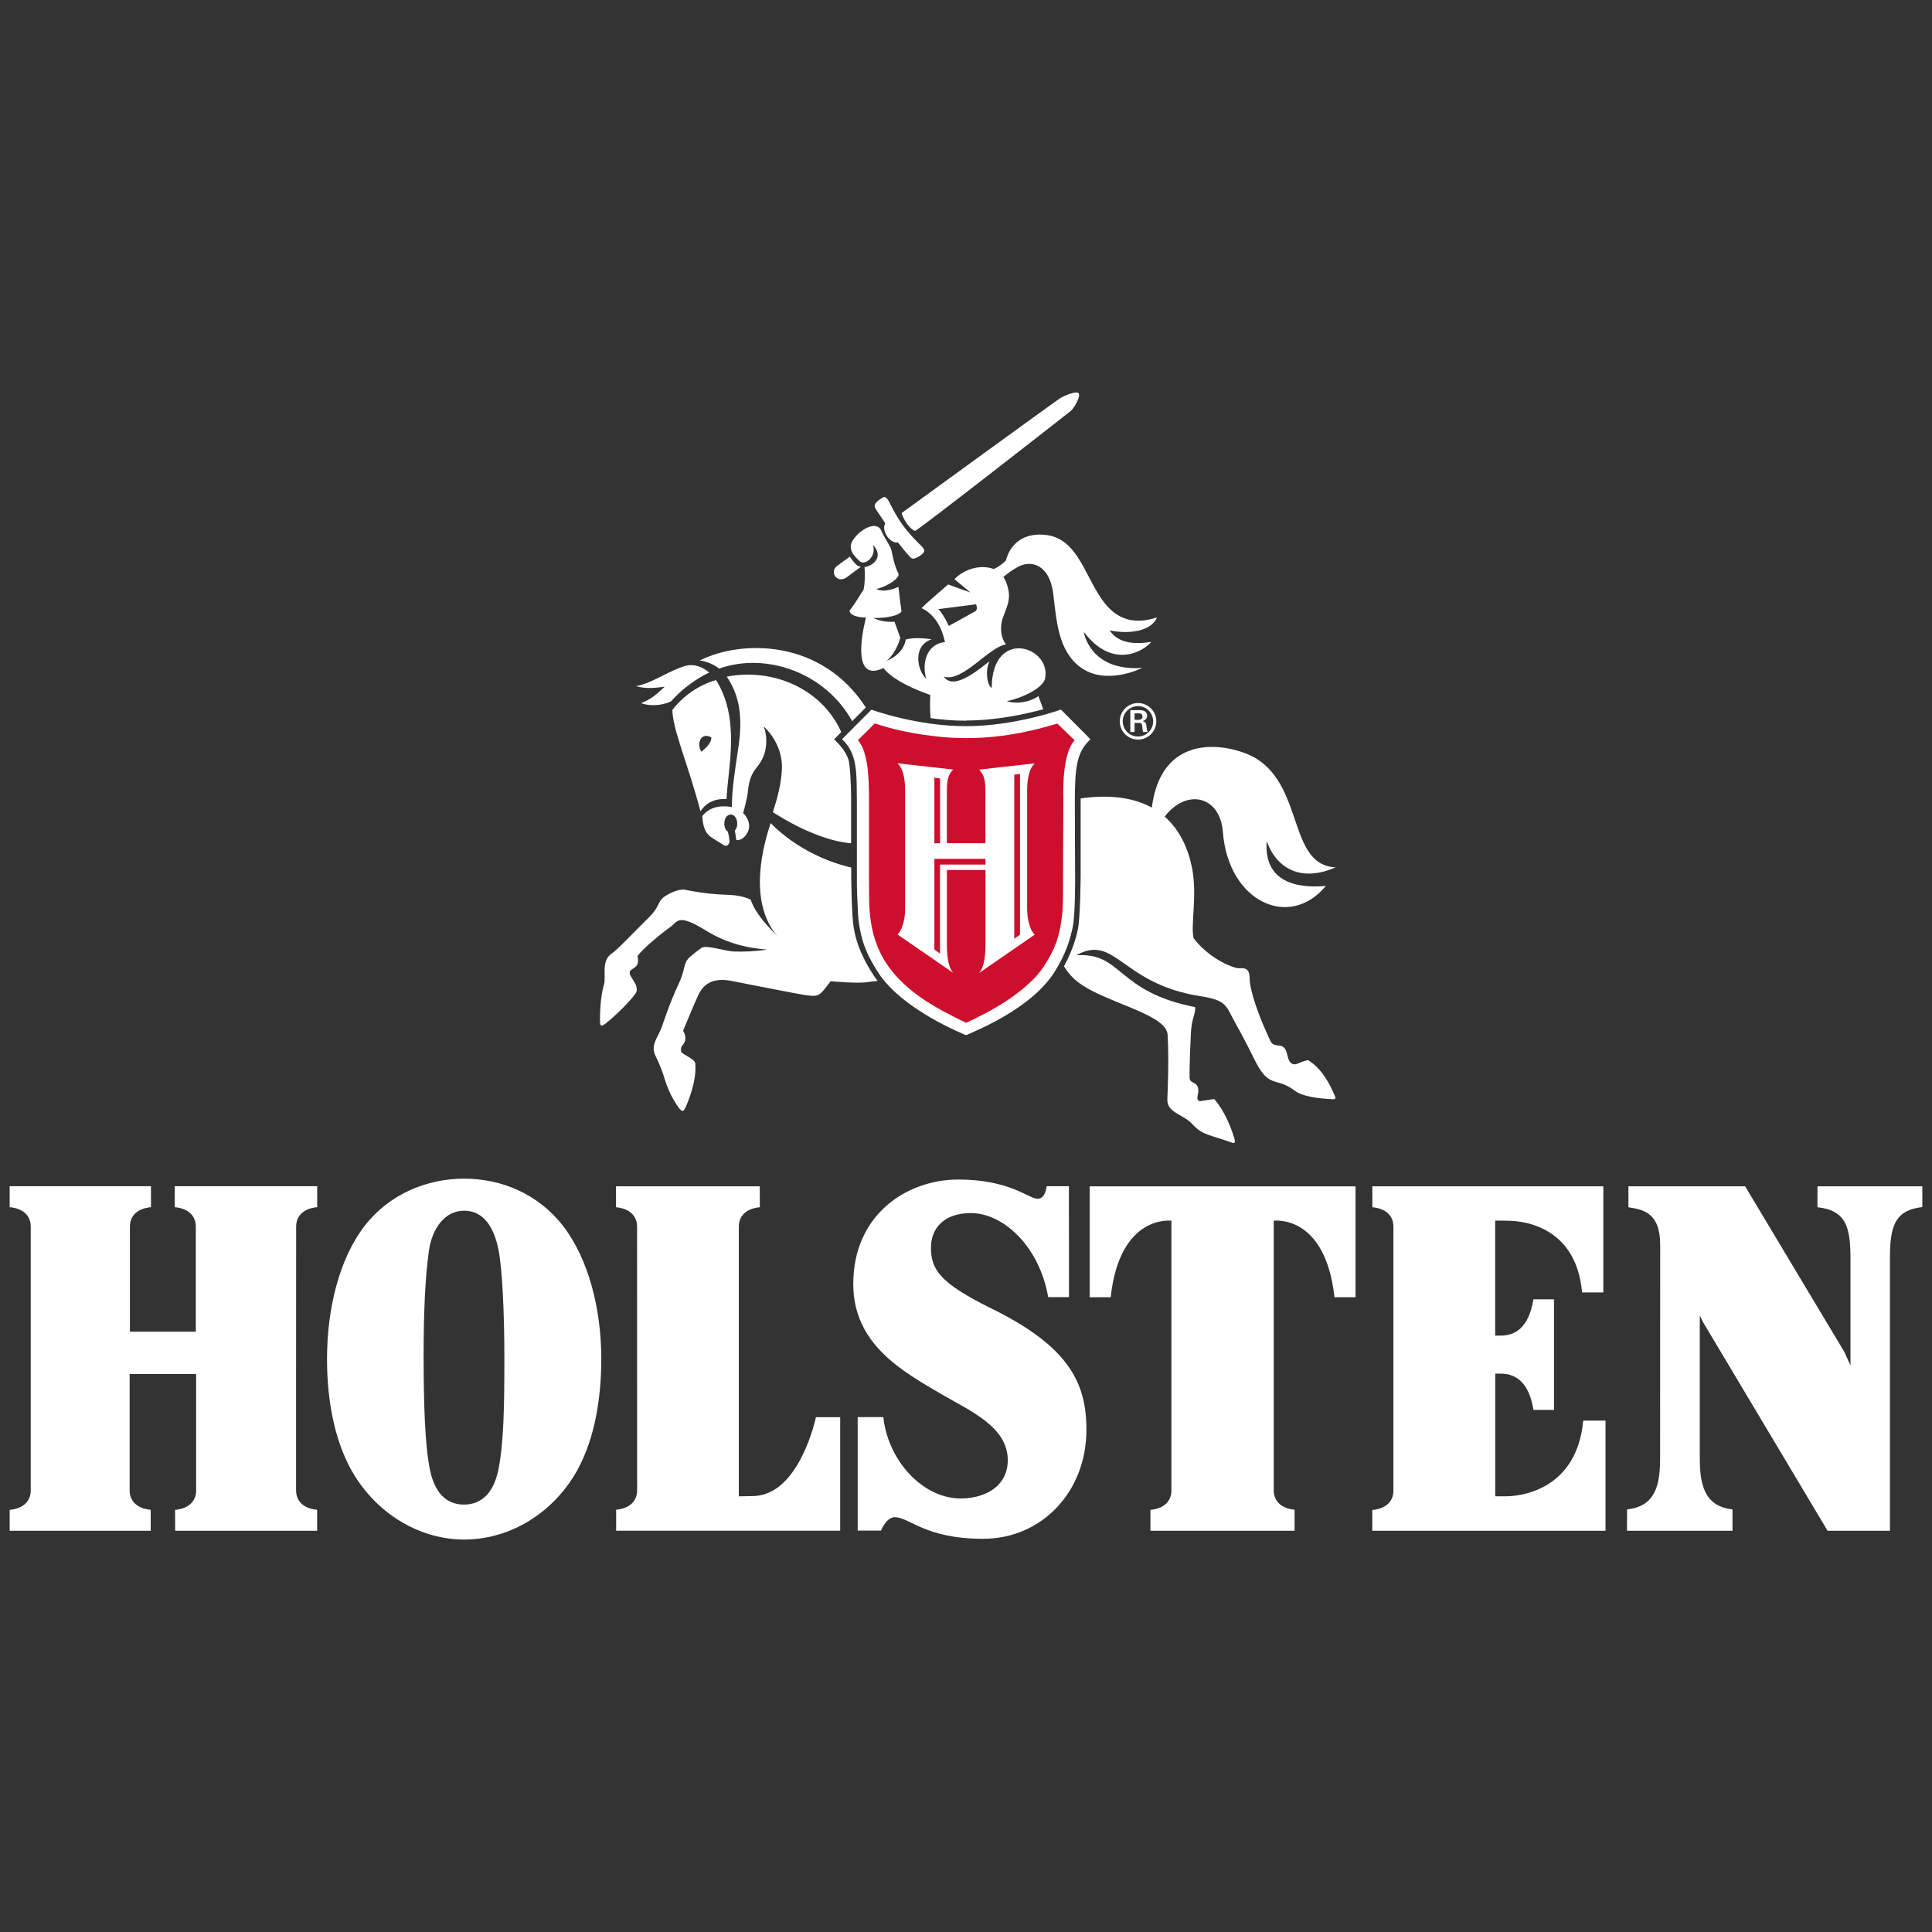
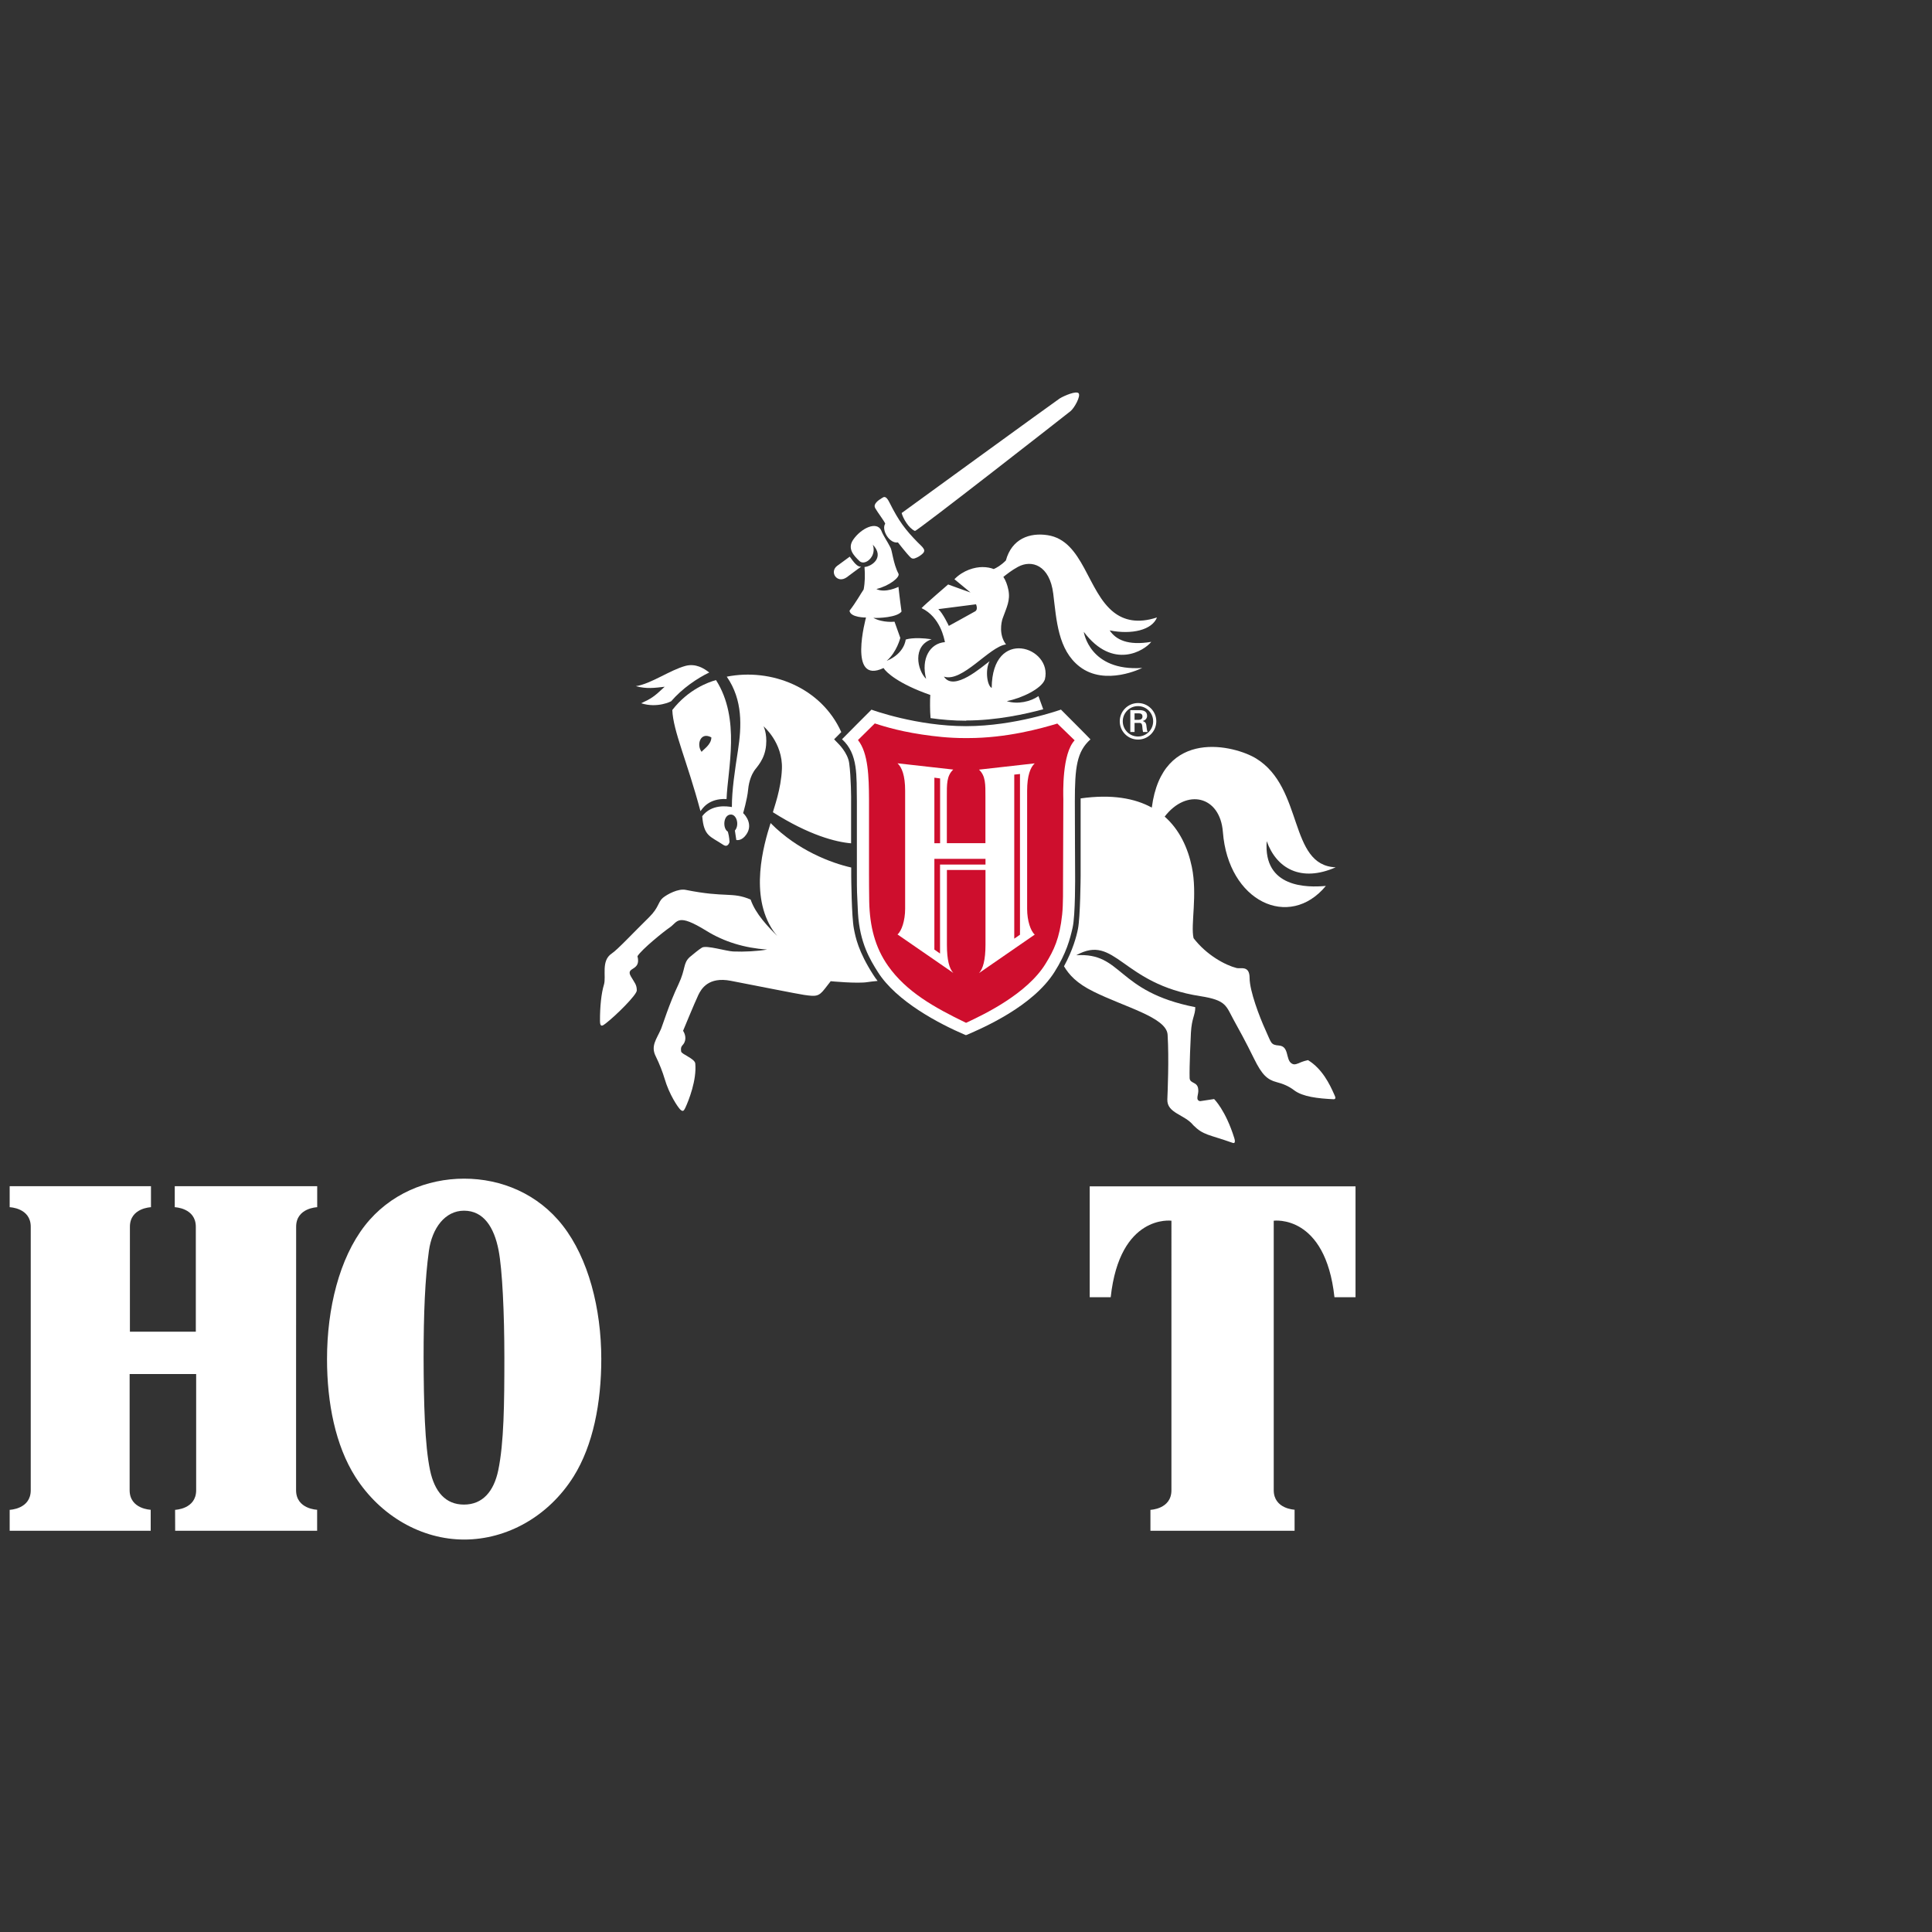
<svg xmlns="http://www.w3.org/2000/svg" version="1.1" id="Ebene_1" x="0px" y="0px" viewBox="0 0 283.46 283.46" style="enable-background:new 0 0 283.46 283.46;" xml:space="preserve">
  <rect x="0" y="0" width="283.46" height="283.46" fill="#333333" stroke="none" />
  <style type="text/css"> .st0{fill:#FFFFFF;} .st1{fill-rule:evenodd;clip-rule:evenodd;fill:#FFFFFF;} .st2{fill:#CE0E2D;} </style>
  <g>
    <path class="st0" d="M100.57,97.7c-2.25,0.6-5.12,2.67-7.28,2.97c1.55,0.43,2.76,0.26,4.23,0.09c-1.62,1.53-1.98,1.73-3.45,2.42 c2.41,0.77,4.4-0.29,4.4-0.29c1.63-1.89,3.84-3.39,5.59-4.22C103.28,98.05,102.06,97.3,100.57,97.7" />
    <path class="st1" d="M164.73,105.83c0-1.23,1-2.23,2.23-2.23c1.24,0,2.23,1,2.23,2.23c0,1.23-1,2.23-2.23,2.23 C165.73,108.06,164.73,107.06,164.73,105.83 M164.29,105.83c0-1.48,1.2-2.68,2.68-2.68c1.48,0,2.68,1.2,2.68,2.68 c0,1.48-1.2,2.68-2.68,2.68C165.48,108.51,164.29,107.3,164.29,105.83z" />
    <path class="st1" d="M166.46,105.61h0.63c0.33-0.01,0.53-0.17,0.53-0.49c0-0.33-0.21-0.46-0.53-0.46h-0.63V105.61 M166.46,107.4 h-0.62v-3.21h1.36c0.56,0,1.1,0.18,1.1,0.82c0,0.41-0.26,0.68-0.65,0.77c0.27,0.11,0.39,0.2,0.45,0.33 c0.04,0.07,0.06,0.15,0.08,0.24l0.04,0.32l0.06,0.4c0.02,0.12,0.05,0.24,0.1,0.33h-0.68c-0.06-0.28-0.09-0.56-0.11-0.85 c-0.01-0.09-0.03-0.21-0.07-0.3c-0.05-0.1-0.13-0.17-0.27-0.18h-0.79V107.4z" />
    <path class="st0" d="M137.67,89.37c0.1-0.02,5.53-0.71,5.53-0.71s0.34,0.76-0.12,1.03c-0.46,0.27-3.87,2.14-3.87,2.14 S138.36,90,137.67,89.37 M141.75,105.71c4.47,0,8.78-0.96,11.31-1.65l-0.7-1.93c-1.1,0.79-3.04,1.26-4.64,0.74 c2.16-0.43,5.08-1.8,5.58-3.18c1.19-4.74-7.73-7.8-7.8,1.24c-0.66-0.3-1-2.61-0.31-3.92c-1.09,0.79-5.24,4.53-6.7,2.26 c2.69,0.91,6.65-4.4,9.11-4.72c-1.08-1.41-0.69-3.25-0.5-3.8c0.59-1.66,1.17-2.66,0.84-4.24c-0.15-0.72-0.39-1.36-0.73-1.87 c0.57-0.44,1.19-0.95,2.14-1.47c2.01-1.1,4.66-0.26,5.18,3.94c0.48,3.9,0.69,8.23,3.86,10.69c3.79,2.94,9.19,0.2,9.19,0.2 c-7.76,0.52-8.57-5.3-8.57-5.3c4.27,5.69,8.92,2.74,9.9,1.47c-3.45,0.58-5.2-0.32-6.1-1.68c3.24,0.65,6.21-0.05,6.94-1.9 c-2.84,0.93-4.85,0.4-6.33-0.75c-3.9-3.03-4.46-10.51-9.71-11.32c-2.64-0.41-5.26,0.52-6.13,3.71c-0.7,0.71-1.37,1.08-1.78,1.26 c-0.46-0.18-1-0.29-1.66-0.29c-1.11,0-2.8,0.44-4.11,1.78c0.53,0.45,1.65,1.37,2.36,1.95c-0.35-0.11-3.28-1.18-3.28-1.18 s-3.33,2.86-3.9,3.47c2.79,1.34,3.32,4.54,3.43,4.99c-2.21,0.17-3.54,2.44-2.76,5.39c-1.31-1.27-2.04-4.83,0.81-5.81 c-2.72-0.39-3.81,0.05-3.81,0.05s-0.14,2.02-2.79,3.12c1.49-1.29,2-3.37,2-3.37l-0.85-2.38c0,0-1.68,0.21-3.11-0.56 c0.71,0.06,3.52-0.06,4.14-0.93c-0.25-1.74-0.45-3.62-0.45-3.62s-1.94,0.97-3.24,0.32c1.87-0.45,3.51-1.73,3.24-2.26 c-0.78-1.47-0.93-3.5-1.19-3.86c-0.48-0.95-0.99-1.6-1.35-2.5c-0.67-1.38-2.94-0.3-4.1,1.38c-0.91,1.32,0.1,2.34,0.88,3.1 c0.56,0.56,1.46,0.1,1.89-0.7c0.25-0.48,0.32-1.07,0.1-1.67c1.77,1.84-0.11,3.19-1.21,3.28c0.09,1.17,0.07,2.27-0.13,3.3 c-0.34,0.48-1.12,1.9-2.07,3.11c0.13,1.03,2.42,1,2.42,1s-2.73,9.93,2.57,7.41c0.38,0.63,2.2,2.33,6.86,3.95 c-0.05,0.72-0.06,2.32,0.04,3.4c1.62,0.23,3.37,0.38,5.18,0.38H141.75z" />
    <path class="st0" d="M191.91,155.54c-1.46,0.3-1.77,0.89-2.42,0.48c-0.88-0.58-0.33-2.49-1.82-2.62c-1.28-0.1-1.12-0.38-2-2.28 c-0.87-1.9-2.33-5.73-2.33-7.63c0-1.9-1.32-1.31-1.9-1.46c-1.69-0.43-4.42-1.91-6.32-4.38c-0.46-1.96,0.6-6.34-0.26-10.48 c-0.57-2.74-1.78-5.42-3.98-7.36c3.21-4.18,8.13-3.07,8.54,2.26c0.78,10.21,9.73,14.41,15.11,7.91c-2.72,0.25-9.2,0.32-8.68-6.57 c1.43,4.01,5.03,6.08,10.12,3.84c-6.94-0.27-4.65-11.66-11.68-15.97c-3.05-1.87-13.76-4.67-15.3,7.21 c-2.49-1.37-5.88-1.99-10.44-1.35c0,0.22-0.01,0.39,0,0.46v10.85c0,0.25-0.05,6.08-0.39,7.82c-0.21,1.08-0.74,3.09-2.05,5.5 c0.74,1.25,1.87,2.5,4.3,3.7c4.62,2.3,10.75,3.8,10.9,6.34c0.22,3.6,0,8.47-0.04,9.49c-0.07,2.05,2.52,2.18,3.82,3.8 c1.47,1.47,2.24,1.33,5.77,2.58c0.43,0.16,0.33-0.41,0.24-0.68c-1.29-4.15-2.97-5.75-2.97-5.75l-2.05,0.31 c-0.79-0.16-0.15-1.02-0.28-1.76c-0.1-1.14-1.23-0.77-1.26-1.64c-0.05-1.68,0.15-5.86,0.19-6.62c0.12-2.22,0.64-2.56,0.64-3.77 c-11.69-2.3-10.62-8.05-17.46-7.62c5.77-3.21,6.6,4.21,18.18,6c3.85,0.6,3.77,1.4,4.93,3.52c0.69,1.25,1.68,3.02,2.99,5.69 c1.14,2.32,1.92,3.05,3.3,3.41c0.86,0.22,1.75,0.56,2.59,1.21c1.23,0.92,3.4,1.19,5.82,1.3c0.42-0.07,0.08-0.56,0-0.78 C195.11,159.12,194.01,156.82,191.91,155.54" />
    <path class="st0" d="M124.59,111.96c-0.21-1.54-1.64-2.9-1.65-2.91l-0.56-0.58c0,0,0.43-0.44,1.05-1.06 c-2.94-6.55-10.29-9.42-16.8-8.13c2.38,3.43,2.18,7.34,1.64,10.83c-0.44,2.86-0.9,5.83-0.89,8.3c-0.73-0.13-2.99-0.45-4.35,1.34 c0.23,2.97,1.18,2.93,3.08,4.2c0.71,0.48,0.92-0.41,0.92-0.41s-0.01-0.73-0.24-1.52c-0.78-0.45-0.7-2.42,0.38-2.51 c0.9-0.08,1.36,1.53,0.65,2.35c0.08,0.5,0.21,1.38,0.21,1.38s0.62,0.17,1.24-0.52c1.41-1.57,0.11-3.12-0.24-3.42 c0,0,0.6-2.03,0.73-3.42c0.13-1.39,0.57-2.29,0.88-2.77c0.37-0.57,1.57-1.64,1.76-3.78c0.16-1.76-0.38-2.77-0.38-2.77 s2.85,2.39,2.7,6.25c-0.12,3.02-1.2,5.8-1.32,6.36c5.31,3.37,9.22,4.37,11.47,4.56v-6.13 C124.89,117.45,124.87,113.98,124.59,111.96" />
    <path class="st0" d="M125.28,136.25c-0.34-1.74-0.39-7.57-0.39-7.82c0,0,0-0.49,0-1.15c-2.92-0.66-7.87-2.5-11.83-6.52 c-1.04,3.25-3.12,10.61,0.37,15.78c0.15,0.22,0.37,0.5,0.62,0.8c-1.32-1.33-3.19-3.23-3.92-5.36c-2.76-1.17-3.63-0.23-9.53-1.42 c-1.08-0.22-2.68,0.63-3.33,1.16c-0.73,0.6-0.58,1.42-2.02,2.84c-2.48,2.44-4.66,4.79-5.5,5.34c-1.61,1.07-0.77,3.36-1.14,4.57 c-0.38,1.25-0.59,3.17-0.58,5.35c0.01,0.94,0.37,0.71,0.85,0.33c1.5-1.16,4.55-4.18,4.55-4.83c0-0.86-0.31-1.1-0.87-2.07 c-0.84-1.46,1.55-0.7,0.97-2.96c0.65-1.03,3.87-3.63,4.73-4.21c1.23-0.84,1.06-2.18,5.42,0.51c2.56,1.58,5.51,2.49,8.87,2.73 c-1.43,0.24-3.35,0.35-4.97,0.28c-1.06-0.05-3.93-0.95-4.58-0.57c-0.46,0.27-1.28,0.96-1.8,1.39c-1.01,0.93-0.56,1.68-1.65,3.99 c-1.39,2.92-2.34,6.04-2.56,6.55c-0.67,1.54-1.56,2.5-0.77,4.04c0.52,1.04,1.04,2.4,1.28,3.23c0.69,2.38,1.98,4.24,2.3,4.55 c0.36,0.34,0.51,0.26,0.74-0.22c0.52-1.12,1.7-4.1,1.47-6.53c-0.07-0.71-2.01-1.35-2.07-1.75c-0.11-0.7,0.13-0.82,0.31-1.06 c0.55-0.71,0.25-1.57-0.03-1.98c0,0,1.69-4.1,2.24-5.26c0.43-0.89,1.48-2.71,4.75-2.08c3.27,0.63,9.94,1.96,10.76,2.07 c1.75,0.25,2.15,0.25,3.03-0.88c0.88-1.13,0.88-1.13,0.88-1.13s3.91,0.38,5.42,0.13c0.26-0.05,0.79-0.1,1.46-0.17 c-0.23-0.3-0.46-0.61-0.65-0.92C125.93,139.6,125.52,137.52,125.28,136.25" />
-     <path class="st0" d="M102.66,96.91c1.16,0.1,2.44,0.81,2.83,1.19c7.02-2.48,15.64,0.65,19.54,7.71c0.75-0.75,1.49-1.5,2-2.01 C120.53,93.72,108.74,93.84,102.66,96.91" />
    <path class="st0" d="M157.7,117.59c0,0.86,0.02,6.45,0.02,6.45l0.02,4.4c0,0,0.05,5.84-0.37,7.67c-0.38,1.68-0.92,3.76-2.67,6.52 c-3.2,5.05-10.51,8.19-12.84,9.2c-0.08,0.03-0.13,0.04-0.13,0.04s0,0.02-0.14-0.04c-3.72-1.59-10.06-4.88-12.8-9.23 c-1.11-1.76-2.65-4.25-2.91-8.63c-0.15-3.04-0.16-3.21-0.16-5.52c0,0,0.01-9.98,0-10.85c-0.06-3.79,0.21-6.96-2.18-9.14 c0.24-0.26,3.83-3.85,4.32-4.34c0.18,0.07,6.67,2.42,13.84,2.42h0.06c7.17,0,13.9-2.43,13.9-2.43s4.2,4.2,4.33,4.37 C157.98,110.28,157.7,112.59,157.7,117.59" />
    <path class="st2" d="M141.8,150.04c-0.04,0.02-0.06,0.02-0.06,0.02c-0.03-0.01-0.06-0.03-0.08-0.03c-4.54-2.2-8.67-4.49-11.38-8.34 c-1.89-2.69-2.67-5.76-2.75-9.41c-0.03-1.4-0.02-2.96-0.03-4.1c0,0.02,0-11,0-11c-0.02-3.07-0.09-6.71-1.62-8.6 c0,0,2.36-2.33,2.47-2.44c0.57,0.17,3.02,1.05,6.93,1.63c1.8,0.27,3.91,0.52,6.3,0.52h0.41c5.74,0,10.75-1.41,13.14-2.13 c0,0,2.39,2.33,2.54,2.46c-1.86,1.96-1.68,7.76-1.66,8.64l-0.04,11.07c-0.01,2.34,0.03,4.29-0.13,5.83 c-0.37,3.54-1.23,5.27-2.4,7.18C150.73,145.82,144.32,148.86,141.8,150.04" />
    <path class="st0" d="M143.64,142.77c0.62-0.43,8.18-5.64,8.18-5.65c-0.6-0.5-1.12-2.03-1.12-3.76V116c0-2.2,0.48-3.42,1.11-4 c0-0.01-8.17,0.91-8.17,0.92c0.98,0.93,0.94,2.19,0.94,3.94v6.85h-5.66v-6.86c0-1.75-0.05-3.01,0.94-3.94 c0-0.01-8.18-0.92-8.18-0.92c0.64,0.58,1.12,1.8,1.12,4v17.35c0,1.73-0.52,3.26-1.12,3.76c0,0.01,7.57,5.22,8.19,5.65 c-0.59-0.62-0.94-1.91-0.94-4.13v-10.98h5.66v10.98C144.59,140.85,144.22,142.15,143.64,142.77" />
    <polyline class="st2" points="137.09,114.1 137.93,114.21 137.93,123.72 137.09,123.72 137.09,114.1 " />
    <polyline class="st2" points="148.81,113.65 149.65,113.56 149.65,137.14 148.81,137.72 148.81,113.65 " />
    <polyline class="st2" points="144.59,126.01 137.09,126.01 137.09,139.32 137.92,139.9 137.92,126.85 144.59,126.85 144.59,126.01 " />
    <path class="st0" d="M126.34,83.15c-0.57,0.02-1.01-0.57-1.67-1.48c-1.03,0.77-1.5,1.1-1.8,1.32c-1.25,0.88-0.08,2.72,1.36,1.71 C124.83,84.27,125.63,83.63,126.34,83.15" />
    <path class="st0" d="M131.74,79.58c0,0,1.32,1.7,1.86,2.21c0.23,0.22,0.43,0.18,0.62,0.13c0.44-0.14,1.02-0.51,1.27-0.83 c0.24-0.32,0.03-0.57-0.04-0.67c-0.15-0.24-0.39-0.42-0.79-0.83c-1.83-1.86-2.8-3.15-4.13-5.81c-0.22-0.44-0.56-1.06-0.97-0.8 c-0.21,0.13-0.98,0.53-1.19,1.05c-0.04,0.1-0.1,0.28,0.05,0.54c0.31,0.56,1.31,1.86,1.46,2.26 C129.27,77.74,130.51,79.81,131.74,79.58" />
    <path class="st0" d="M158.26,57.71c-0.32-0.42-2.11,0.34-2.78,0.75c-0.48,0.3-23.19,16.81-23.19,16.81 c0.18,0.73,1.02,2.24,1.95,2.63c0.24,0.1,22.5-17.3,22.83-17.58C157.64,59.85,158.58,58.13,158.26,57.71" />
    <path class="st0" d="M102.94,110.31c-0.8-1.05-0.17-3.01,1.43-2.12C104.37,109.26,103.18,109.96,102.94,110.31 M105.05,99.78 c-1.14,0.31-4.08,1.38-6.41,4.39c0.12,3.11,2.18,7.51,4.13,14.84c0.27-0.32,1.15-1.9,3.83-1.78 C106.76,112.88,108.7,105.49,105.05,99.78z" />
-     <path class="st0" d="M129.25,224.59c0.38-0.93,1.11-1.99,2.02-1.99c2.19,0,4.42,3.17,12.98,3.17c8.56,0,15.15-6.86,15.15-16.01 c0-7.03-2.75-12.26-13.88-17.75c-7.61-3.75-8.93-5.73-8.93-8.95c0-2.77,1.81-5.08,5.88-5.08c4.59,0,9.98,4.7,11.32,12.33h3.05 l-0.01-16.27h-3.27c-0.12,0.9-0.44,1.84-1.34,1.84c-1.29,0-4.04-2.82-11.62-2.82c-7.57,0-15.41,5.16-15.41,15.32 c0,8.91,7.32,12.89,13.11,16.27c4.06,2.37,9.56,4.7,9.56,9.6c0,3.54-2.9,5.49-6.65,5.6c-5.75,0.17-10.93-5.55-11.61-11.93h-3.76 v16.65H129.25" />
    <path class="st0" d="M47.98,199.4c0-7.43,1.81-14.77,5.55-19.58c3.63-4.65,9.11-6.89,14.57-6.89c5.47,0,10.85,2.24,14.47,6.89 c3.75,4.81,5.65,12.15,5.65,19.58c0,6.41-1.2,12.66-4.07,17.24c-3.69,5.87-9.8,9.24-16.05,9.24c-6.2,0-12.28-3.41-15.97-9.21 C49.22,212.07,47.98,205.86,47.98,199.4 M63.1,215.73c0.66,3.12,2.26,5.03,4.98,5.02c2.75,0,4.38-1.96,5.02-5.02 c0.84-4.02,0.9-9.82,0.9-16.54c0-6.52-0.3-12.93-0.85-15.76c-0.65-3.36-2.19-5.8-5.07-5.8c-2.78,0-4.68,2.55-5.15,5.88 c-0.57,4.1-0.78,9.17-0.78,15.69C62.17,205.85,62.32,212.02,63.1,215.73z" />
    <path class="st0" d="M46.53,224.59v-3.08c0,0-3.09-0.09-3.09-2.87v-16.64l0.01-22.02c0-2.77,3.09-2.86,3.09-2.86v-3.08h-20.9v3.08 c0,0,3.09,0.09,3.09,2.87v15.39h-9.67c0,0,0-14.47,0-15.39c0-2.78,3.09-2.87,3.09-2.87l0-3.08H1.42v3.08c0,0,3.09,0.09,3.09,2.86 c0,1.16,0,22.42,0,22.42l0,16.25c0,2.78-3.09,2.87-3.09,2.87l0,3.07h20.69v-3.08c0,0-3.09-0.09-3.09-2.87V201.6h9.76l0,17.05 c0,2.78-3.09,2.87-3.09,2.87l0.01,3.07H46.53" />
-     <path class="st0" d="M93.47,180c0-2.77-3.09-2.87-3.09-2.87v-3.08h21.09l0.01,3.08c0,0-3.08,0.09-3.08,2.86v39.55l2.01-0.04 c6.9,0,9.3-11.57,9.3-11.57h3.56v16.65H90.4v-3.08c0,0,3.08-0.1,3.08-2.87L93.47,180" />
    <path class="st0" d="M195.79,190.33c-1.33-12.25-8.91-11.23-8.91-11.23l0,39.53c0,2.77,3.06,2.87,3.06,2.87v3.09h-21.15v-3.07 c0,0,3.08-0.09,3.08-2.87V179.1c0,0-7.58-1.02-8.91,11.23h-3.08v-16.27h39v16.27H195.79" />
-     <path class="st0" d="M235.24,174.05v15.57l-3.12,0c-0.93-10.43-9.83-10.5-10.93-10.52c-0.82-0.02-1.82-0.01-1.82-0.01v16.87h0.82 c2.21,0,4.13-1.28,4.79-5.32h3.02L228,206.86l-3.01,0c-0.66-4.05-2.59-5.32-4.79-5.32l-0.82,0v17.99c0,0,1,0.02,1.82,0 c1.1-0.03,10.1-0.43,11.09-11.1l3.27,0v16.16l-34.22,0v-3.05c0,0,3.1-0.09,3.1-2.86v-38.69c0-2.77-3.09-2.86-3.09-2.86l0-3.08 H235.24" />
-     <path class="st0" d="M238.92,174.05v3.08c2.1,0.33,4.66,0.73,4.66,5.53c0,15.1-0.01,31.15-0.01,31.15c0,3.86-0.54,7.18-4.85,7.65 l-0.01,3.13h15.48l0-3.13c-4.22-0.47-4.8-3.78-4.8-7.64v-20.8l0.57,1.12l18.18,30.45h9.15v-39.84c0-4.57,0.53-7.18,4.75-7.65v-3.05 h-15.38l-0.01,3.07c4.31,0.47,4.85,3.07,4.85,7.64c0,3.2,0,15.58,0,15.58l-0.9-1.99l-14.56-24.3H238.92" />
  </g>
</svg>